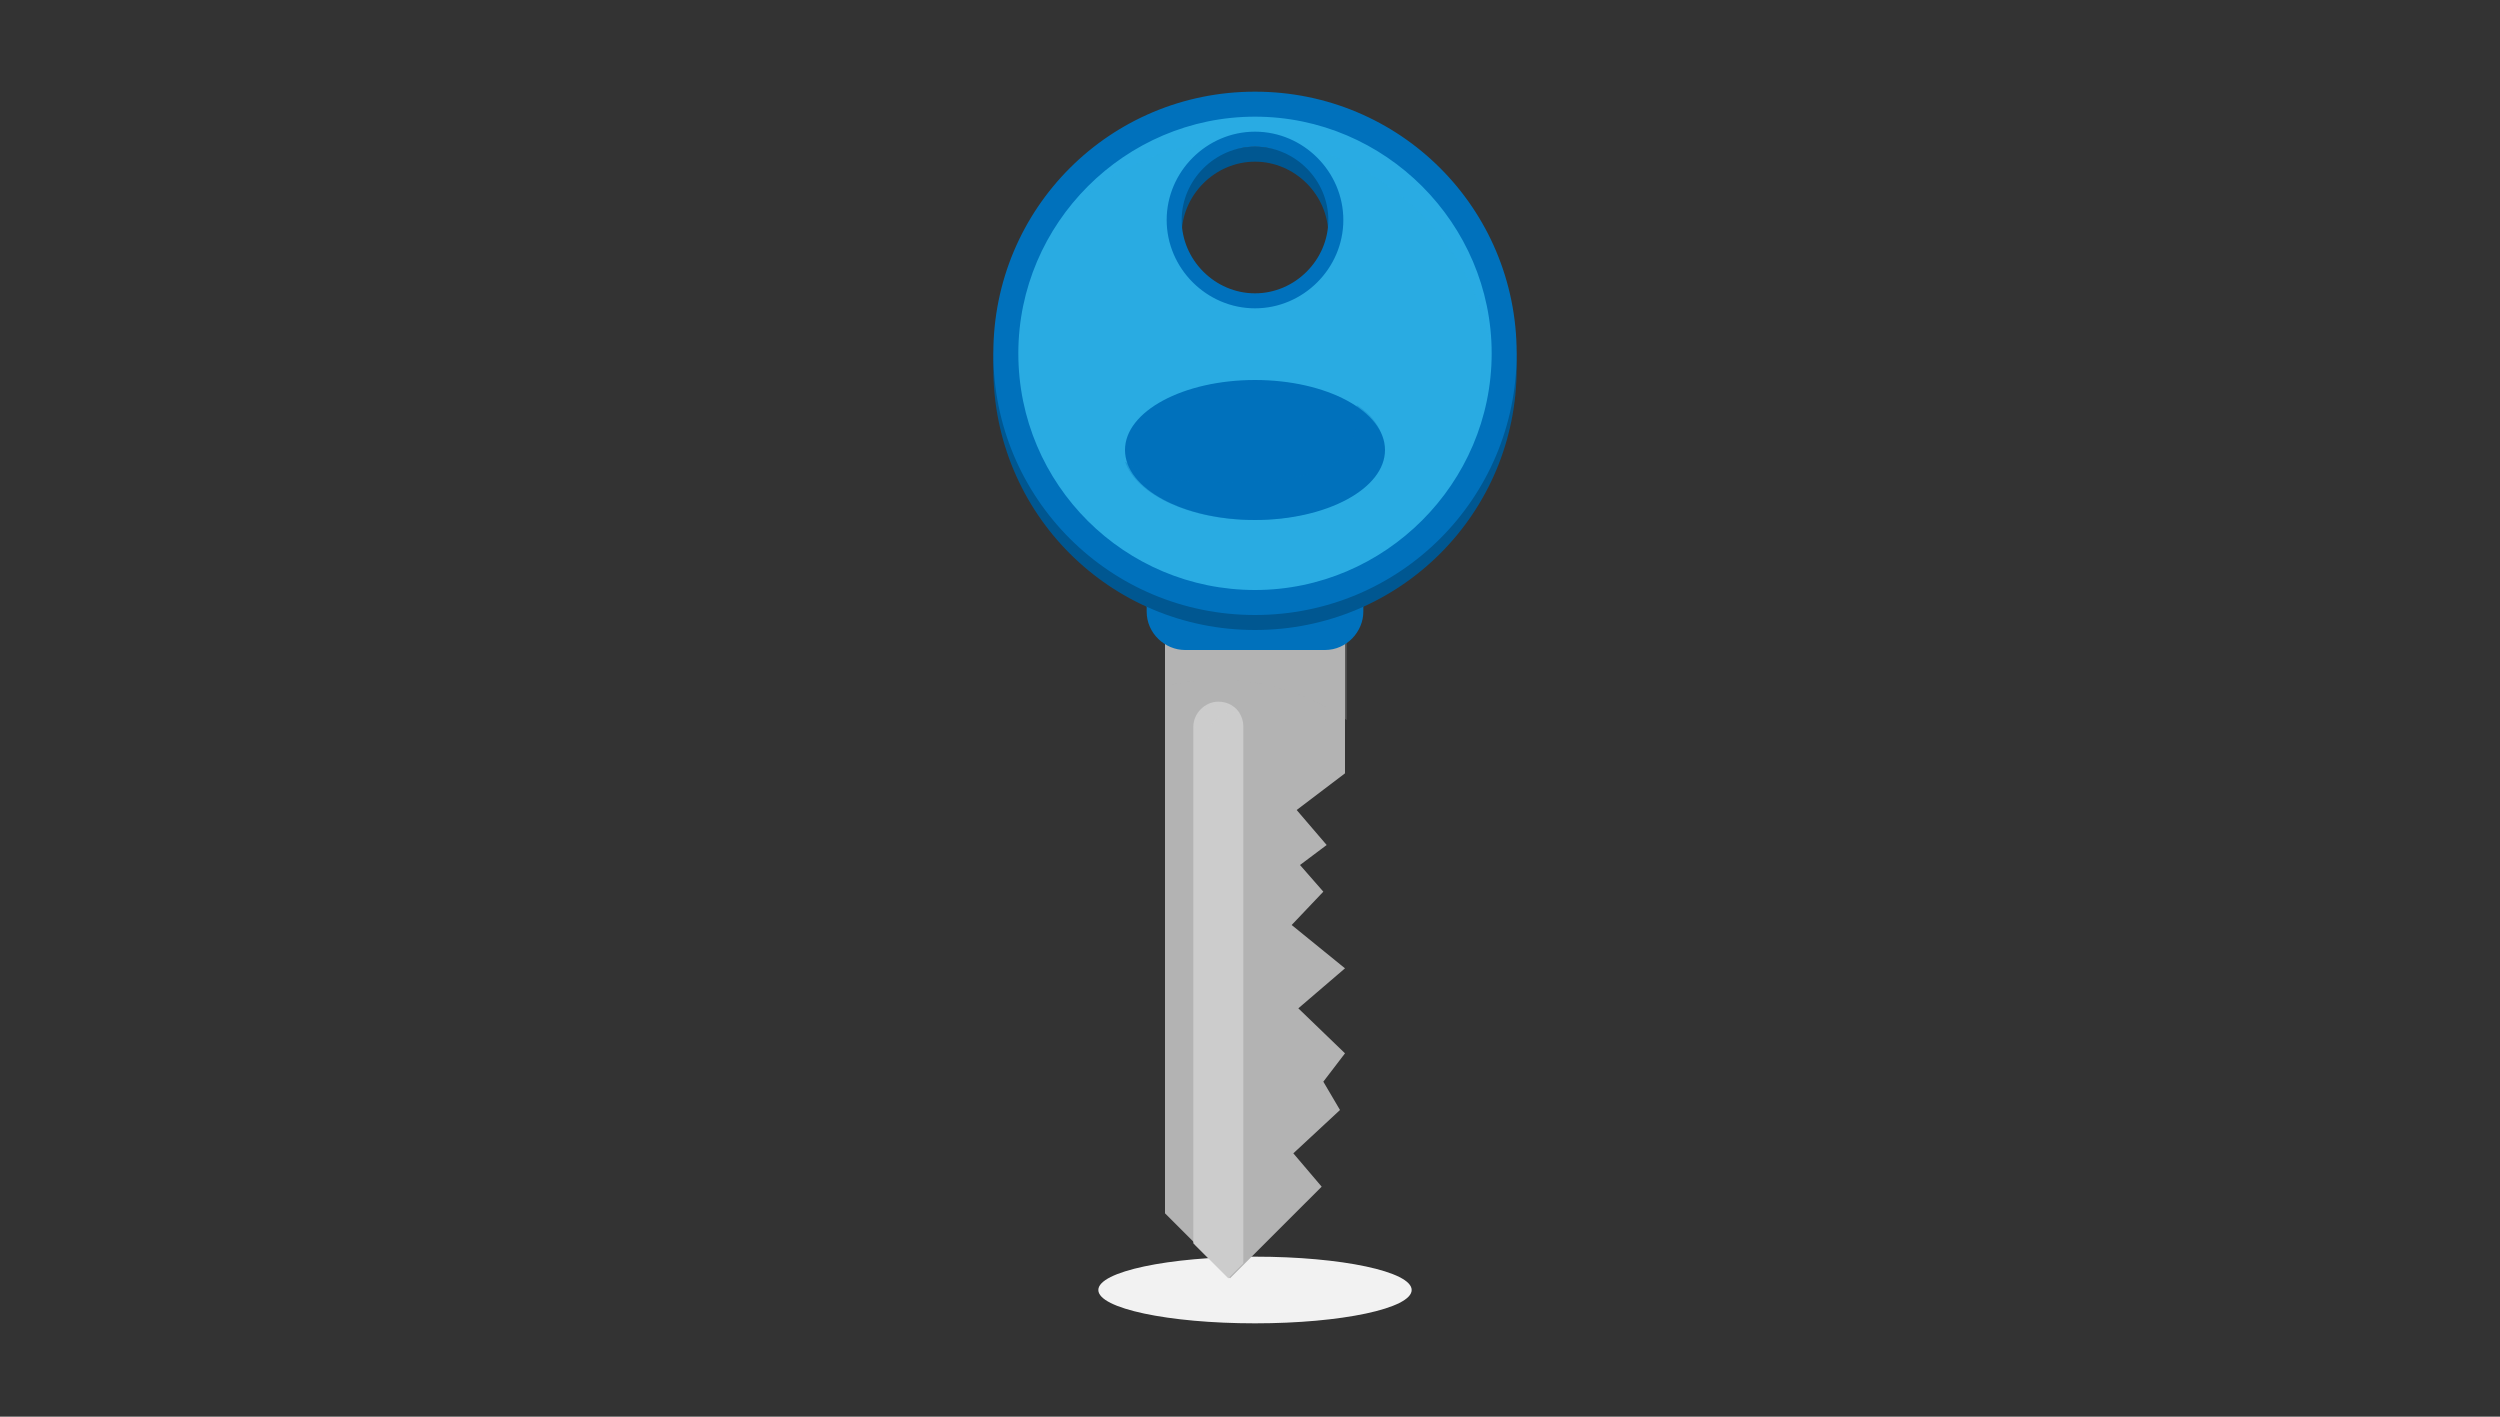
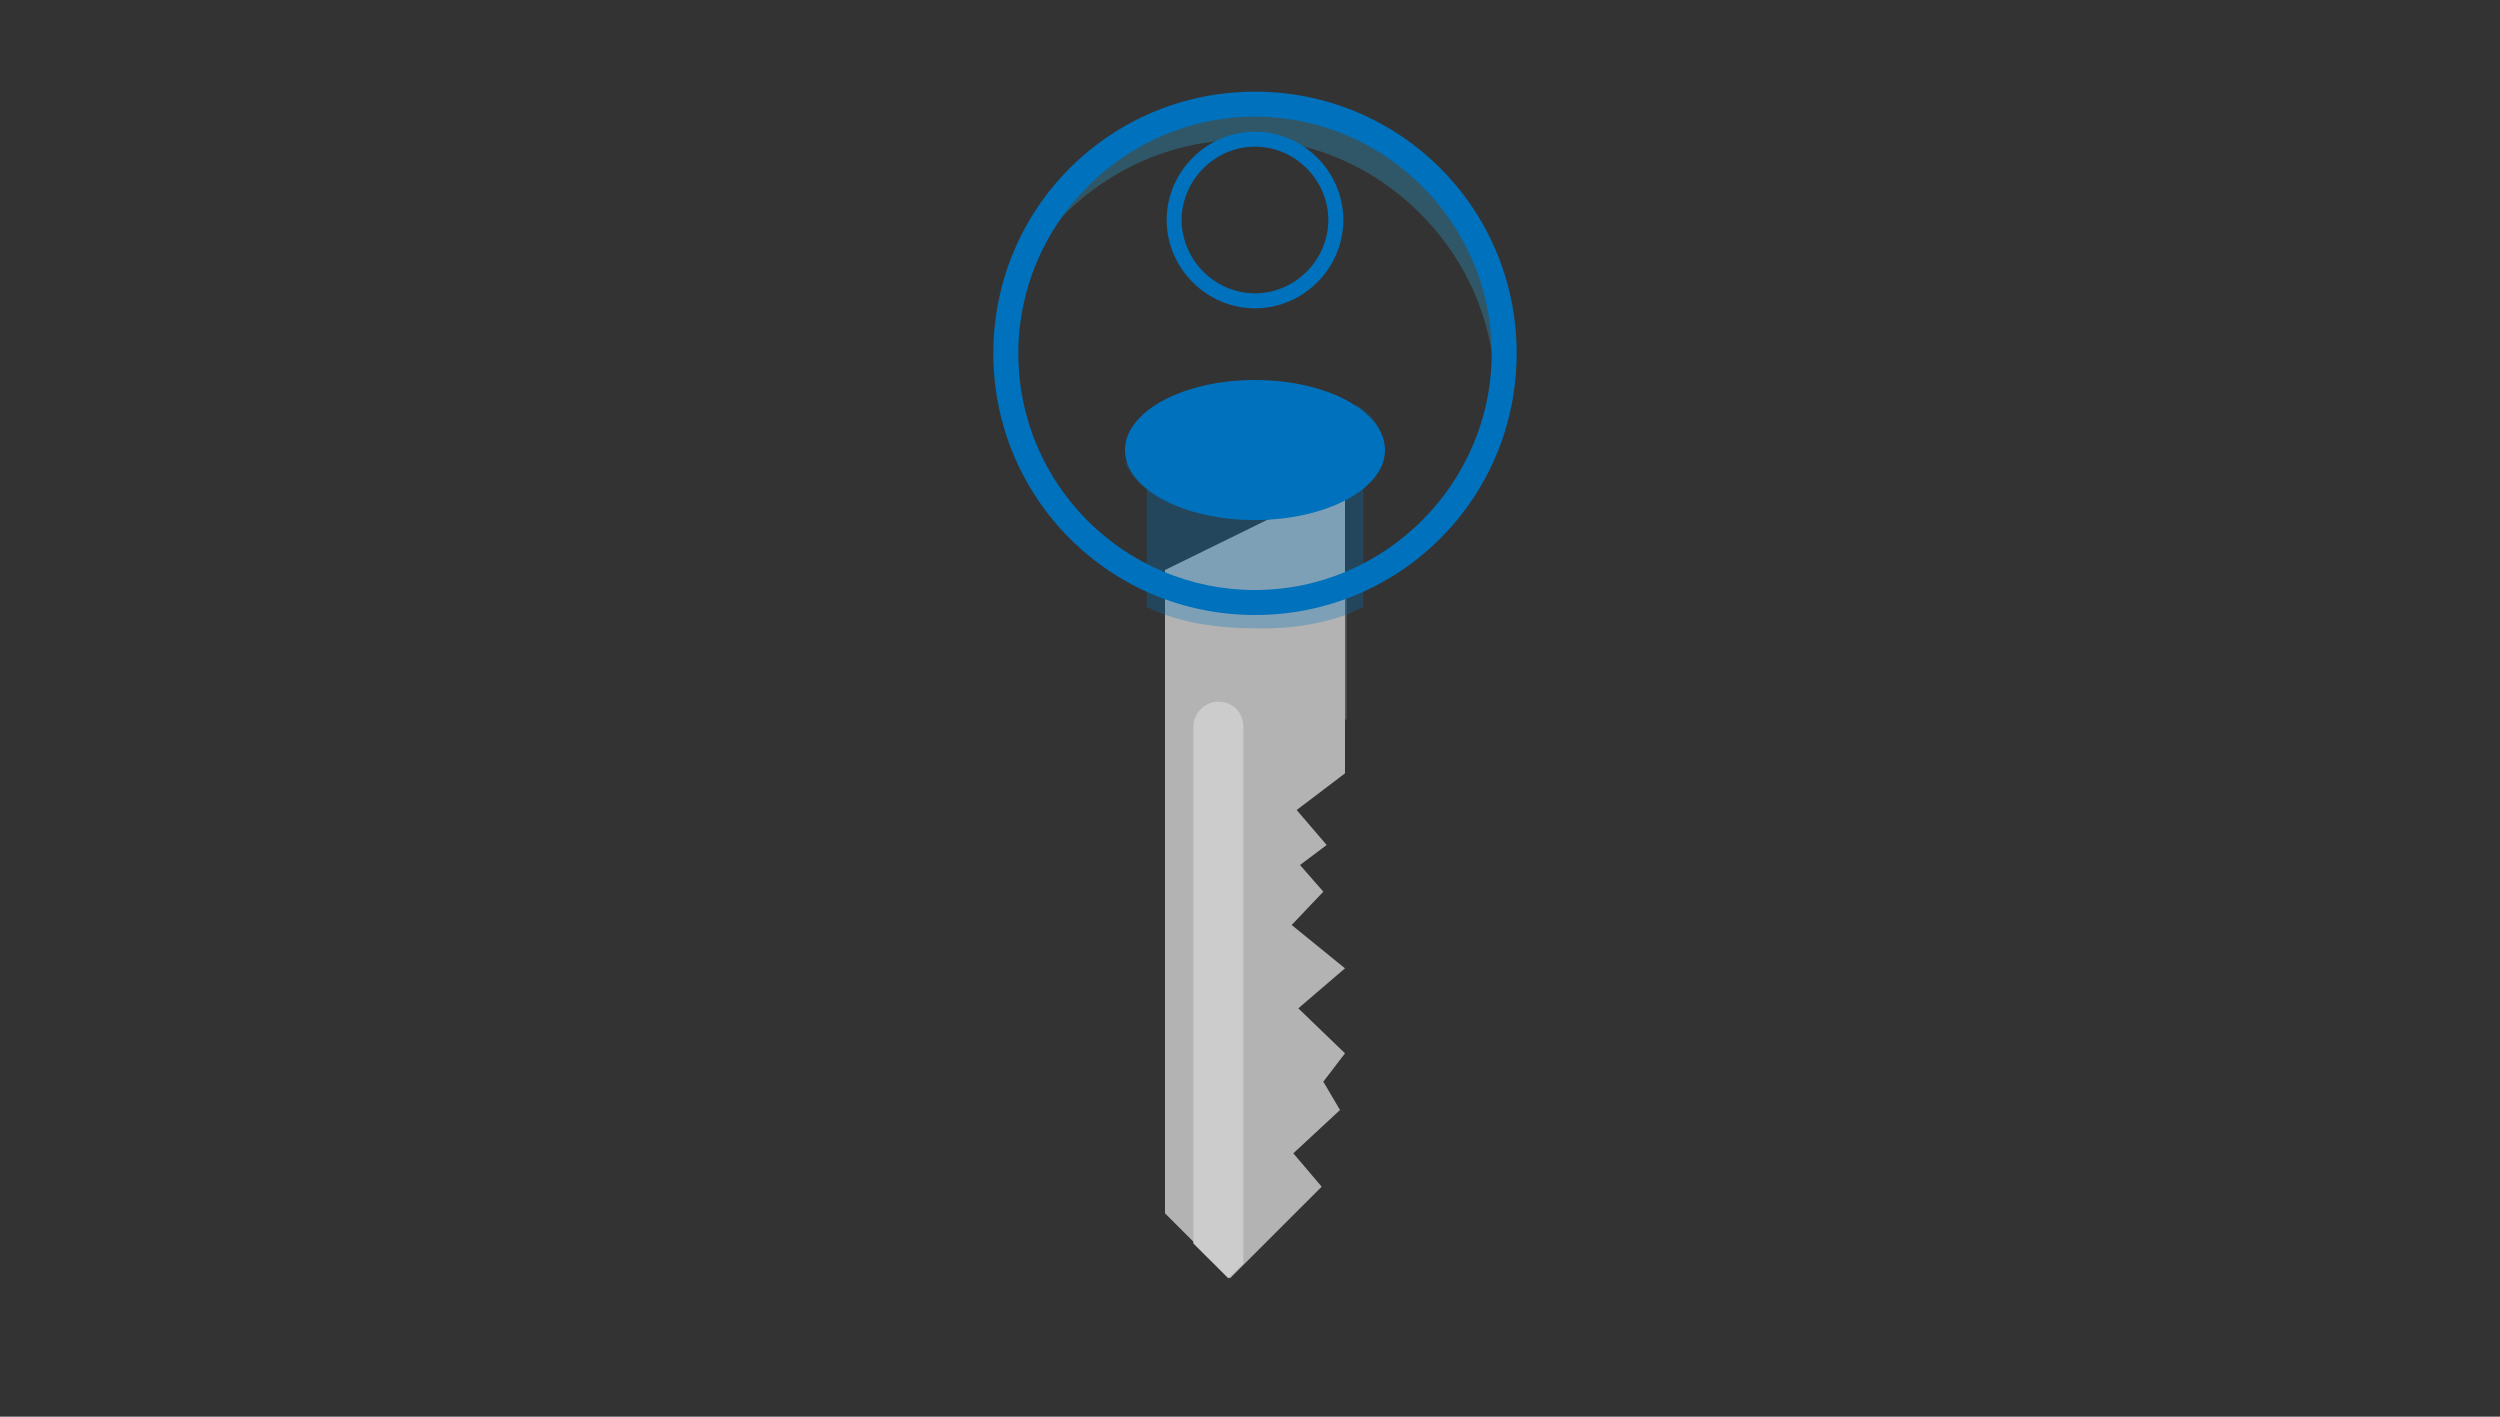
<svg xmlns="http://www.w3.org/2000/svg" version="1.1" id="Layer_1" x="0px" y="0px" viewBox="0 0 150 85" style="enable-background:new 0 0 150 85;" xml:space="preserve">
  <rect x="0" y="0" width="150" height="85" fill="#333333" stroke="none" />
  <style type="text/css">
	.st0{fill:#F2F2F2;}
	.st1{fill:#B3B3B3;}
	.st2{opacity:0.3;fill:#B3B3B3;}
	.st3{fill:#CCCCCC;}
	.st4{opacity:0.3;fill:#CCCCCC;}
	.st5{fill:#0071BC;}
	.st6{opacity:0.3;fill:#0071BC;}
	.st7{fill:#005791;}
	.st8{fill:#29ABE2;}
	.st9{opacity:0.3;fill:#29ABE2;}
</style>
  <g>
-     <ellipse class="st0" cx="75.3" cy="77.4" rx="9.4" ry="2" />
    <g>
      <polygon class="st1" points="69.9,34.2 69.9,72.8 73.8,76.7 79.3,71.2 77.6,69.2 80.4,66.6 79.4,64.9 80.7,63.2 77.9,60.5     80.7,58.1 77.5,55.5 79.4,53.5 78,51.9 79.6,50.7 77.8,48.6 80.7,46.4 80.7,28.9   " />
-       <path class="st2" d="M73.2,40.8c2.8,0,5.4,0.9,7.6,2.4V28.9l-10.9,5.3v7C70.9,40.9,72,40.8,73.2,40.8z" />
+       <path class="st2" d="M73.2,40.8c2.8,0,5.4,0.9,7.6,2.4V28.9v7C70.9,40.9,72,40.8,73.2,40.8z" />
      <path class="st3" d="M73.1,42.1c-0.8,0-1.5,0.7-1.5,1.5v31l2.1,2.1l0.9-0.9V43.6C74.6,42.8,74,42.1,73.1,42.1z" />
      <path class="st4" d="M72.5,44.3c0-1.2,1-1.7,1.9-1.5c-0.3-0.4-0.7-0.6-1.2-0.6c-0.8,0-1.5,0.7-1.5,1.5v31l0.8,0.8V44.3z" />
-       <path class="st5" d="M81.8,28v8.7c0,1.2-1,2.3-2.3,2.3h-8.4c-1.2,0-2.3-1-2.3-2.3V28c0-1.2,1-2.3,2.3-2.3h8.4    C80.7,25.7,81.8,26.7,81.8,28z" />
      <path class="st6" d="M81.8,36.4v-9.9c0-0.5-0.4-0.9-0.9-0.9H69.7c-0.5,0-0.9,0.4-0.9,0.9v9.9c0,0,2.1,1.3,6.5,1.3    C79.6,37.8,81.8,36.4,81.8,36.4z" />
      <g>
-         <path class="st7" d="M61.1,22.1c0-7.8,6.4-14.2,14.2-14.2s14.2,6.4,14.2,14.2c0,7.8-6.4,14.2-14.2,14.2S61.1,30,61.1,22.1      M80.6,14.1c0-2.9-2.4-5.3-5.3-5.3S70,11.2,70,14.1s2.4,5.3,5.3,5.3S80.6,17.1,80.6,14.1 M59.6,22.1c0,8.7,7,15.7,15.7,15.7     c8.7,0,15.7-7,15.7-15.7c0-8.7-7-15.7-15.7-15.7C66.6,6.4,59.6,13.5,59.6,22.1L59.6,22.1z M79.7,14.1c0,2.4-2,4.4-4.4,4.4     s-4.4-2-4.4-4.4s2-4.4,4.4-4.4S79.7,11.7,79.7,14.1L79.7,14.1z" />
-         <path class="st8" d="M90.5,21.2c0,8.4-6.8,15.2-15.2,15.2c-8.4,0-15.2-6.8-15.2-15.2C60.1,12.8,66.9,6,75.3,6     C83.7,6,90.5,12.8,90.5,21.2z M70.4,13.2c0,2.7,2.2,4.9,4.9,4.9c2.7,0,4.9-2.2,4.9-4.9S78,8.3,75.3,8.3     C72.6,8.3,70.4,10.5,70.4,13.2z" />
        <path class="st9" d="M74.5,8.4C74.5,8.4,74.6,8.4,74.5,8.4c0.3,0,0.6-0.1,0.8-0.1c0.5,0,1,0.1,1.5,0.2c7.2,1.1,12.9,7.5,12.9,15     c0,1.5-0.2,3-0.7,4.4c1-2,1.5-4.3,1.5-6.7C90.5,12.8,83.7,6,75.3,6C68,6,61.9,11.2,60.4,18.1C62.6,12.5,68.2,8.4,74.5,8.4z" />
        <path class="st5" d="M61.1,21.2C61.1,13.4,67.5,7,75.3,7s14.2,6.4,14.2,14.2s-6.4,14.2-14.2,14.2S61.1,29.1,61.1,21.2 M80.6,13.2     c0-2.9-2.4-5.3-5.3-5.3S70,10.3,70,13.2s2.4,5.3,5.3,5.3S80.6,16.1,80.6,13.2 M59.6,21.2c0,8.7,7,15.7,15.7,15.7     c8.7,0,15.7-7,15.7-15.7S84,5.5,75.3,5.5C66.6,5.5,59.6,12.5,59.6,21.2L59.6,21.2z M79.7,13.2c0,2.4-2,4.4-4.4,4.4     s-4.4-2-4.4-4.4s2-4.4,4.4-4.4S79.7,10.8,79.7,13.2L79.7,13.2z" />
      </g>
      <ellipse class="st5" cx="75.3" cy="27" rx="7.8" ry="4.2" />
      <path class="st6" d="M81.4,24.3c0.2,1.7-0.5,3.6-2.7,4.1c-2.2,0.6-4.6,0.6-6.9,0.5c-1.6-0.1-3-0.4-4.3-1.2c0.7,2,3.9,3.5,7.7,3.5    c4.3,0,7.8-1.9,7.8-4.2C83.1,26,82.5,25,81.4,24.3z" />
    </g>
  </g>
</svg>